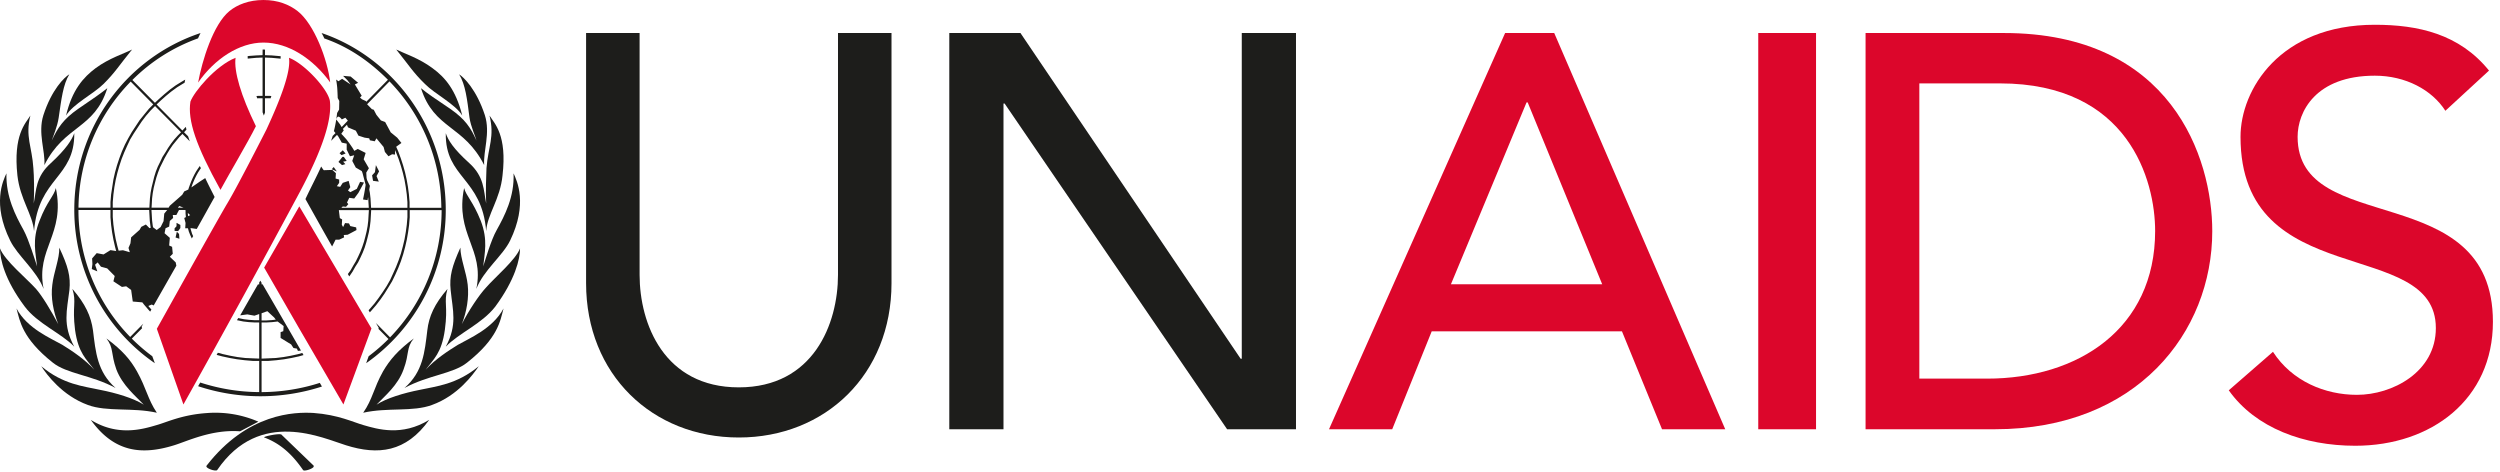
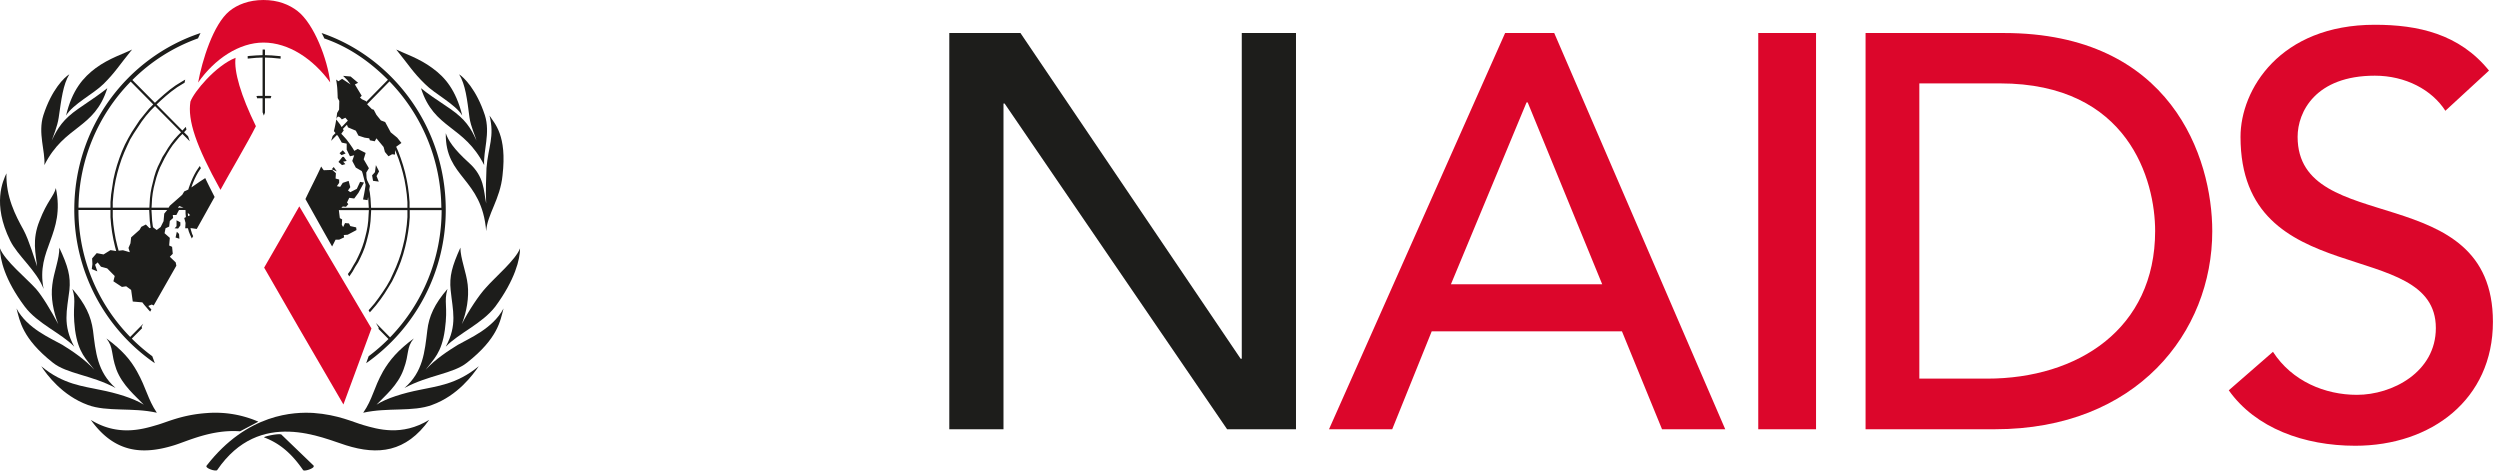
<svg xmlns="http://www.w3.org/2000/svg" width="106" height="20" viewBox="0 0 106 20">
  <defs>
    <clipPath id="7w25a">
      <path d="M0 19.95h105.7V0H0z" />
    </clipPath>
  </defs>
  <g>
    <g>
      <g>
-         <path fill="#1d1d1b" d="M27.119 1.4v10.252c0 2.08 1.04 4.772 4.206 4.772 3.167 0 4.206-2.693 4.206-4.772V1.4H37.8v10.607c0 3.874-2.812 6.543-6.475 6.543s-6.475-2.67-6.475-6.543V1.4z" />
-       </g>
+         </g>
      <g>
        <path fill="#1d1d1b" d="M40.25 1.4h3.017l9.336 13.81h.048V1.4h2.299v16.8h-2.921L42.596 4.39h-.048V18.2H40.25z" />
      </g>
      <g>
        <path fill="#dc062b" d="M61.519 12.054l3.207-7.712h.048l3.16 7.712zM56.35 18.2h2.68l1.675-4.152h8.066L70.47 18.2h2.68L65.899 1.4h-2.082z" />
      </g>
      <g />
      <g clip-path="url(#7w25a)">
        <path fill="#dc062b" d="M74.55 18.2H77V1.4h-2.45z" />
      </g>
      <g clip-path="url(#7w25a)">
        <path fill="#dc062b" d="M81.38 3.536H84.8c5.462 0 6.578 4.125 6.578 6.258 0 4.15-3.276 6.26-7.124 6.26H81.38zM79.1 18.2h5.486c6.007 0 9.214-4.105 9.214-8.4 0-3.108-1.734-8.4-8.834-8.4H79.1z" />
      </g>
      <g clip-path="url(#7w25a)">
        <path fill="#dc062b" d="M96.374 14.917c.807 1.248 2.207 1.824 3.56 1.824 1.495 0 3.346-.96 3.346-2.831 0-3.91-8.282-1.488-8.282-8.11 0-1.99 1.661-4.75 5.695-4.75 1.827 0 3.583.384 4.841 1.943l-1.85 1.704c-.57-.888-1.686-1.488-2.991-1.488-2.515 0-3.274 1.536-3.274 2.592 0 4.294 8.281 1.727 8.281 7.845 0 3.287-2.61 5.254-5.837 5.254-2.16 0-4.224-.743-5.363-2.351z" />
      </g>
      <g clip-path="url(#7w25a)">
        <path fill="#1d1d1b" d="M5.6 2.1c-.529.647-.714.97-1.214 1.464C3.957 3.986 3.1 4.408 2.8 4.9c.257-1.083.729-1.619 1.257-2.012.571-.422 1.214-.619 1.543-.788" />
      </g>
      <g clip-path="url(#7w25a)">
        <path fill="#1d1d1b" d="M1.882 7c.042-.602-.283-1.358-.043-2.114.353-1.091.89-1.61 1.101-1.736-.268.435-.338 1.065-.451 1.834-.057.392-.24.8-.297.98.255-.546.494-.91 1.116-1.344.621-.42.96-.657 1.242-.881C4 5.489 2.743 5.292 1.882 7" />
      </g>
      <g clip-path="url(#7w25a)">
-         <path fill="#1d1d1b" d="M1.443 9.8C1.387 9.096.851 8.45.738 7.438c-.183-1.716.339-2.2.55-2.538-.225.895.07 1.32.127 2.23.028.308.043.998.015 1.497.113-.558.07-1.13.733-1.717.648-.601.874-.968.987-1.262.014 1.907-1.523 1.878-1.707 4.152" />
-       </g>
+         </g>
      <g clip-path="url(#7w25a)">
        <path fill="#1d1d1b" d="M1.85 12.25c-.305-.79-1.1-1.398-1.419-2.05C-.338 8.638.126 7.669.273 7.35c-.027.996.384 1.786.729 2.409.225.415.49 1.3.57 1.536-.053-.54-.226-1.121.106-1.938.318-.83.61-1.039.69-1.384.41 1.965-.863 2.574-.518 4.277" />
      </g>
      <g clip-path="url(#7w25a)">
        <path fill="#1d1d1b" d="M3.15 14.7c-.547-.571-1.553-.971-2.1-1.7C.193 11.857 0 10.985 0 10.53c.193.514 1.139 1.286 1.523 1.714.266.3.651.943.947 1.5-.208-.529-.326-1.129-.252-1.67.06-.53.31-1.116.296-1.573.37.786.488 1.215.429 1.8-.104.871-.296 1.471.207 2.4" />
      </g>
      <g clip-path="url(#7w25a)">
        <path fill="#1d1d1b" d="M4.9 16.45c-1.026-.552-2.066-.597-2.662-1.075C.935 14.342.838 13.6.7 13.079c.457.857 1.456 1.263 1.94 1.54.402.247.97.625 1.359 1.06-.333-.45-.679-.698-.818-1.7-.125-1.016.07-1.162-.111-1.729.555.64.79 1.162.873 1.758.112.916.18 1.759.957 2.442" />
      </g>
      <g clip-path="url(#7w25a)">
        <path fill="#1d1d1b" d="M6.65 17.5c-1.033-.233-2.109-.027-2.923-.329-1.09-.397-1.745-1.287-1.977-1.643.93.78 1.803.849 2.486 1 .698.136 1.425.356 1.861.63-.349-.37-.901-.81-1.163-1.493-.247-.699-.102-.904-.422-1.315.684.506 1.018.904 1.295 1.396.406.727.45 1.165.843 1.754" />
      </g>
      <g clip-path="url(#7w25a)">
        <path fill="#1d1d1b" d="M16.8 2.1c.526.647.711.97 1.222 1.464.412.422 1.279.844 1.578 1.336-.27-1.083-.724-1.619-1.266-2.012-.567-.422-1.193-.619-1.534-.788" />
      </g>
      <g clip-path="url(#7w25a)">
        <path fill="#1d1d1b" d="M20.529 7c-.043-.602.27-1.358.03-2.114-.356-1.091-.895-1.61-1.093-1.736.27.435.34 1.065.44 1.834.056.392.255.8.297.98-.24-.546-.482-.91-1.105-1.344-.624-.42-.979-.657-1.248-.881.553 1.75 1.814 1.553 2.679 3.261" />
      </g>
      <g clip-path="url(#7w25a)">
        <path fill="#1d1d1b" d="M20.614 9.8c.042-.704.594-1.35.693-2.362.199-1.716-.34-2.2-.552-2.538.226.895-.057 1.32-.128 2.23-.013.308-.041.998-.013 1.497-.114-.558-.072-1.13-.723-1.717-.665-.601-.892-.968-.99-1.262-.03 1.907 1.528 1.878 1.713 4.152" />
      </g>
      <g clip-path="url(#7w25a)">
-         <path fill="#1d1d1b" d="M20.196 12.25c.304-.79 1.115-1.398 1.433-2.05.756-1.563.292-2.532.146-2.85.04.996-.372 1.786-.718 2.409-.238.415-.49 1.3-.569 1.536.053-.54.212-1.121-.106-1.938-.333-.83-.612-1.039-.704-1.384-.398 1.965.875 2.574.518 4.277" />
-       </g>
+         </g>
      <g clip-path="url(#7w25a)">
        <path fill="#1d1d1b" d="M18.9 14.7c.546-.571 1.538-.971 2.1-1.7.842-1.143 1.05-2.015 1.05-2.471-.178.486-1.08 1.243-1.449 1.671-.282.3-.74.986-1.02 1.543.207-.529.31-1.129.25-1.67-.058-.53-.31-1.116-.31-1.573-.355.786-.473 1.215-.413 1.8.087.871.294 1.471-.208 2.4" />
      </g>
      <g clip-path="url(#7w25a)">
        <path fill="#1d1d1b" d="M17.15 16.45c1.023-.552 2.058-.597 2.654-1.075 1.312-1.033 1.408-1.774 1.546-2.296-.456.857-1.45 1.263-1.933 1.54-.401.247-.982.625-1.37 1.06.332-.45.678-.698.816-1.7.139-1.016-.055-1.162.111-1.729-.552.64-.788 1.162-.856 1.758-.111.916-.18 1.759-.968 2.442" />
      </g>
      <g clip-path="url(#7w25a)">
        <path fill="#1d1d1b" d="M15.4 17.5c1.044-.233 2.102-.027 2.914-.329 1.101-.397 1.74-1.287 1.986-1.643-.942.78-1.812.849-2.493 1-.696.136-1.421.356-1.842.63.349-.37.9-.81 1.146-1.493.26-.699.101-.904.434-1.315-.68.506-1.014.904-1.304 1.396-.406.727-.435 1.165-.841 1.754" />
      </g>
      <g clip-path="url(#7w25a)">
        <path fill="#1d1d1b" d="M14.397 6.495l.081.081.175-.067-.12-.135z" />
      </g>
      <g clip-path="url(#7w25a)">
        <path fill="#1d1d1b" d="M14.35 6.866l.17-.216h.057l.123.175-.151.03.094.104-.142.041z" />
      </g>
      <g clip-path="url(#7w25a)">
        <path fill="#1d1d1b" d="M14.067 7.176l.216.093-.135-.188z" />
      </g>
      <g clip-path="url(#7w25a)">
        <path fill="#1d1d1b" d="M15.898 7.3l-.121.134.04.233.243.033-.094-.234.107-.2L15.938 7z" />
      </g>
      <g clip-path="url(#7w25a)">
-         <path fill="#1d1d1b" d="M7.485 9.592l-.082.088v.11l.149.01.095-.131v-.132l-.162-.087z" />
+         <path fill="#1d1d1b" d="M7.485 9.592l-.082.088l.149.01.095-.131v-.132l-.162-.087z" />
      </g>
      <g clip-path="url(#7w25a)">
        <path fill="#1d1d1b" d="M7.444 10.07l.162.053-.014-.202-.094-.094z" />
      </g>
      <g clip-path="url(#7w25a)">
        <path fill="#dc062b" d="M9.73.468C9.037 1.033 8.57 2.575 8.4 3.5c.703-1.008 1.748-1.695 2.769-1.695 1.073 0 2.106.692 2.831 1.688-.11-.963-.68-2.479-1.385-3.025C12.265.196 11.787 0 11.17 0c-.619 0-1.112.2-1.44.468" />
      </g>
      <g clip-path="url(#7w25a)">
-         <path fill="#dc062b" d="M12.7 8.163c.988-1.85 1.379-3.096 1.287-3.882-.084-.507-1.089-1.593-1.734-1.831.089.594-.37 1.777-.96 3.05 0 0-1.216 2.392-1.629 3.078-.418.695-3.014 5.363-3.014 5.363l1.127 3.209A583.039 583.039 0 0 0 12.7 8.163" />
-       </g>
+         </g>
      <g clip-path="url(#7w25a)">
        <path fill="#1d1d1b" d="M4.711 8.244l-.027.323v.239H3.328A7.732 7.732 0 0 1 5.542 3.46l.956.967-.188.19-.195.238-.194.24-.167.253-.167.253-.153.268-.139.266-.125.282-.111.295-.098.295-.083.295-.07.309zm2.965-2.636l-.133.133-.153.17-.14.182-.126.183-.11.183-.126.197-.099.21-.097.197-.084.21-.07.226-.055.225-.056.225-.042.224-.028.24-.014.238-.009.155H4.781v-.239l.028-.323.041-.31.056-.309.07-.295.084-.295.097-.295.112-.281.125-.281.126-.267.154-.254.167-.253.168-.253.181-.239.195-.225.189-.19zm-.588 3.297l-.124.153-.029.319-.124.25-.167.125-.155-.116-.012-.064-.028-.223-.014-.236-.013-.208zm-.75.769l-.153-.155-.195.1-.07.125-.36.32-.029.253-.083.195.056.182-.292-.084-.182.02-.055-.202-.07-.293-.055-.307-.042-.309-.027-.32v-.294h1.544l.013.223.013.238.029.224.011.068zm1.264-.938l.182.07h-.231l-.005-.014zm.363.294l.097.091-.088.045-.01-.117zm-1.508 6.074a7.697 7.697 0 0 1-.868-.747l.436-.44-.022-.063.073-.13-.556.563a7.71 7.71 0 0 1-2.194-5.382h1.358v.309l.027.323.041.31.056.309.07.31.048.179-.242-.04-.293.183-.291-.055-.195.225.013.239-.027.21.236.099-.097-.282.111-.098.14.183.263.07.32.324-.056.224.362.239.18-.027.21.154.069.492.405.035.081.105.195.226.058.062.051-.09-.04-.044-.091-.106.147-.061.082.039.96-1.685-.027-.14-.25-.24.125-.125-.028-.296-.125-.056.028-.324-.223-.196.041-.211.154-.07.028-.24.14-.126-.015-.127h.153l.111-.21h.268l.01.014v.127l.014.154.001.006-.07.036.055.211-.014.225h.115l.038.14.056.14.07.153c.02-.034.039-.063.058-.098l-.045-.096-.042-.14-.029-.1h.058l.21.031c.285-.503.535-.962.758-1.356-.15-.296-.278-.544-.398-.801l-.224.145-.362.251.03-.097.055-.14.055-.126.07-.142.07-.126.075-.117.046-.068c-.015-.035-.03-.058-.046-.092l-.076.108-.083.127-.07.127-.069.14-.055.126-.056.141-.056.155-.022.074-.173.08-.083.14-.126.113-.208.183-.194.17-.051.083h-.723l.01-.155.013-.238.028-.225.041-.225.056-.225.056-.211.07-.21.082-.212.098-.197.097-.196.111-.197.112-.183.125-.183.139-.17.138-.167.133-.134.313.313c-.027-.075-.05-.145-.074-.215l-.17-.168.101-.113c-.011-.039-.015-.077-.025-.114l-.04.037-.107.117L6.639 4.43l.172-.163.222-.197.222-.183.25-.183.251-.155.07-.04.027-.133-.153.09-.25.154-.25.183-.236.197-.223.197-.172.162-.957-.967a7.52 7.52 0 0 1 2.784-1.765c.034-.076.07-.152.107-.226C5.386 2.435 3.15 5.397 3.15 8.89a7.896 7.896 0 0 0 3.415 6.51z" />
      </g>
      <g clip-path="url(#7w25a)">
-         <path fill="#1d1d1b" d="M11.091 13.282l.244-.088.288.266.07.092-.17.02-.23.015h-.202zm0 3.344v-1.323h.288l.331-.028.33-.04.318-.056.316-.068.195-.056-.052-.09-.172.05-.316.069-.303.054-.33.041-.317.014-.288.012v-1.532h.201l.245-.014.235-.027.254.192-.014.218-.115.041v.247l.446.273.1.152.145.026.043.097.13-.013a863.547 863.547 0 0 0-1.627-2.81l-.043.002v-.066l-.053-.091-.048.08v.077h-.052c-.196.335-.754 1.314-.754 1.314l.302-.041.303.055.201-.07v.262h-.187l-.23-.015-.23-.027-.242-.049-.053.09.265.055.245.028.245.014h.187v1.531l-.274-.011-.317-.014-.33-.04-.302-.055-.317-.07-.213-.057-.052.09.236.064.317.068.316.055.332.041.33.028h.274v1.322a8.23 8.23 0 0 1-2.5-.406l-.09.156a8.434 8.434 0 0 0 5.25.014 22.48 22.48 0 0 0-.09-.155 8.244 8.244 0 0 1-2.469.392z" />
-       </g>
+         </g>
      <g clip-path="url(#7w25a)">
        <path fill="#1d1d1b" d="M17.366 8.81v-.24l-.027-.324-.042-.324-.055-.31-.069-.31-.083-.296-.097-.295-.11-.297-.085-.192.223-.16-.179-.225-.276-.226-.235-.437-.183-.069-.01-.015-.176-.218-.115-.219-.084-.027-.012-.015-.183-.187-.002-.005.948-.968a7.786 7.786 0 0 1 2.199 5.359zm-.092 0h-1.54l-.01-.155-.014-.239-.027-.24-.026-.138.026-.158-.118-.24-.023-.095-.012-.228.111-.184-.221-.38.083-.268-.333-.17-.147.081-.074-.123-.125-.183-.138-.183-.153-.17-.063-.064.105-.147-.037-.06.172-.176.045.11.332.141.11.21.264.086.194.028.028.084.207.042.07-.126.304.367.056.21.152.184.153-.085.124.014v-.191l.041.092.11.283.097.295.084.296.07.296.054.31.042.31.027.324zm-3.018-3.746l.001-.003v.004zm.11-.115c.07.029.126.115.126.115l.152-.072.104.123-.262.273-.064-.108-.165-.215a5.254 5.254 0 0 1-.1.494l.044.052.025.032-.12.12c-.02.067-.044.138-.067.208l.25-.252.05.061.153.268.202.041.006.007v.248l.139.282.177-.042.001.003-.081.236.15.283.253.147.025.064.008.024.131.496-.028.183a8.575 8.575 0 0 1-.083.437l.194.03.02-.13.007.06.014.238.01.155h-1.163l.06-.056.138.014.096-.113-.055-.07.096-.198.21.03.179-.242.235-.436-.166-.028-.138.296-.277.141-.097-.071.097-.141-.07-.267-.249.084-.11.17-.14-.029.097-.141v-.141l-.152-.042.014-.226-.152-.14-.36.013-.031-.033-.025-.037-.057-.087c-.18.406-.422.858-.667 1.38.318.564.71 1.272 1.131 2.011l.147-.289h.152l.209-.097-.014-.1.167-.013.373-.198-.014-.113-.25-.056-.054-.112-.167-.015-.083.17-.055-.1.014-.224-.098-.057-.041-.338h1.273l-.013.21-.014.24-.027.226-.042.225-.055.225-.056.212-.07.212-.082.211-.097.212-.097.197-.11.183-.111.197-.117.16.058.1.017-.02.125-.183.11-.198.125-.197.097-.197.097-.211.083-.212.07-.226.055-.21.055-.226.042-.24.027-.225.014-.24.013-.225h1.537v.296l-.027.323-.042.31-.054.31-.07.296-.084.31-.096.283-.11.281-.126.282-.123.268-.153.268-.166.253-.167.24-.18.24-.193.224-.055.06.052.09.072-.079.194-.225.194-.254.166-.24.166-.267.153-.253.137-.283.125-.281.11-.282.097-.296.084-.31.07-.31.054-.31.043-.31.027-.324v-.31h1.353a7.755 7.755 0 0 1-2.186 5.395l-.6-.61.12.209-.013.04.425.431a7.67 7.67 0 0 1-.84.73l-.106.296A7.927 7.927 0 0 0 18.9 8.894c0-3.492-2.239-6.465-5.265-7.494.036.06.084.153.116.23 1.04.36 1.917.973 2.697 1.752l-.92.936-.011-.031-.174-.08-.02-.02-.06-.051.074-.075-.29-.48.137-.07-.318-.267-.319-.028.18.182.139.184-.36-.24-.156.103-.098-.073c.009.044.039.25.046.343.008.106.017.298.021.442l.067.123-.008.366-.084.144c-.009.08-.021.173-.037.271.007-.02.047-.139.11-.112z" />
      </g>
      <g clip-path="url(#7w25a)">
        <path fill="#1d1d1b" d="M11.181 2.1l-.046.002-.002.236-.276.012-.295.022-.062.01.003.104.032-.004.322-.03.276-.012v1.625h-.19l-.07.008.034.098.037-.004h.19v.593c.018.048.033.091.053.14l.048-.124v-.61h.204l.033.005.034-.098-.067-.008h-.204V2.44l.292.013.32.03.05.006c.003-.038.003-.073.003-.106l-.038-.003-.335-.03-.292-.011.002-.236-.056-.002" />
      </g>
      <g clip-path="url(#7w25a)">
        <path fill="#dc062b" d="M14.561 17.15l1.189-3.224s-1.923-3.246-3.06-5.176c-.373.665-.862 1.499-1.49 2.597.853 1.49 1.863 3.237 3.361 5.803" />
      </g>
      <g clip-path="url(#7w25a)">
        <path fill="#dc062b" d="M9.988 2.45c-.853.34-1.762 1.445-1.914 1.857-.125.79.23 1.865 1.274 3.743.262-.495 1.194-2.072 1.502-2.7-.635-1.293-.94-2.33-.862-2.9" />
      </g>
      <g clip-path="url(#7w25a)">
        <path fill="#1d1d1b" d="M8.757 19.746c-.07.108.395.259.452.184 1.807-2.65 4.503-1.34 5.463-1.05 1.354.426 2.54.304 3.528-1.08-1.157.714-2.201.394-2.78.227-.438-.123-1.074-.442-2.132-.518-.79-.045-2.794 0-4.53 2.237" />
      </g>
      <g clip-path="url(#7w25a)">
        <path fill="#1d1d1b" d="M10.178 18.288c-1.2-.092-2.245.424-2.797.592-1.37.425-2.542.303-3.531-1.077 1.144.712 2.204.393 2.769.227.452-.123 1.073-.44 2.146-.516a4.572 4.572 0 0 1 2.19.365zm3.122 1.456v.045c-.042.092-.41.212-.452.138-.522-.758-1.045-1.153-1.652-1.382-.014-.045.72-.197.749-.105z" />
      </g>
    </g>
  </g>
</svg>